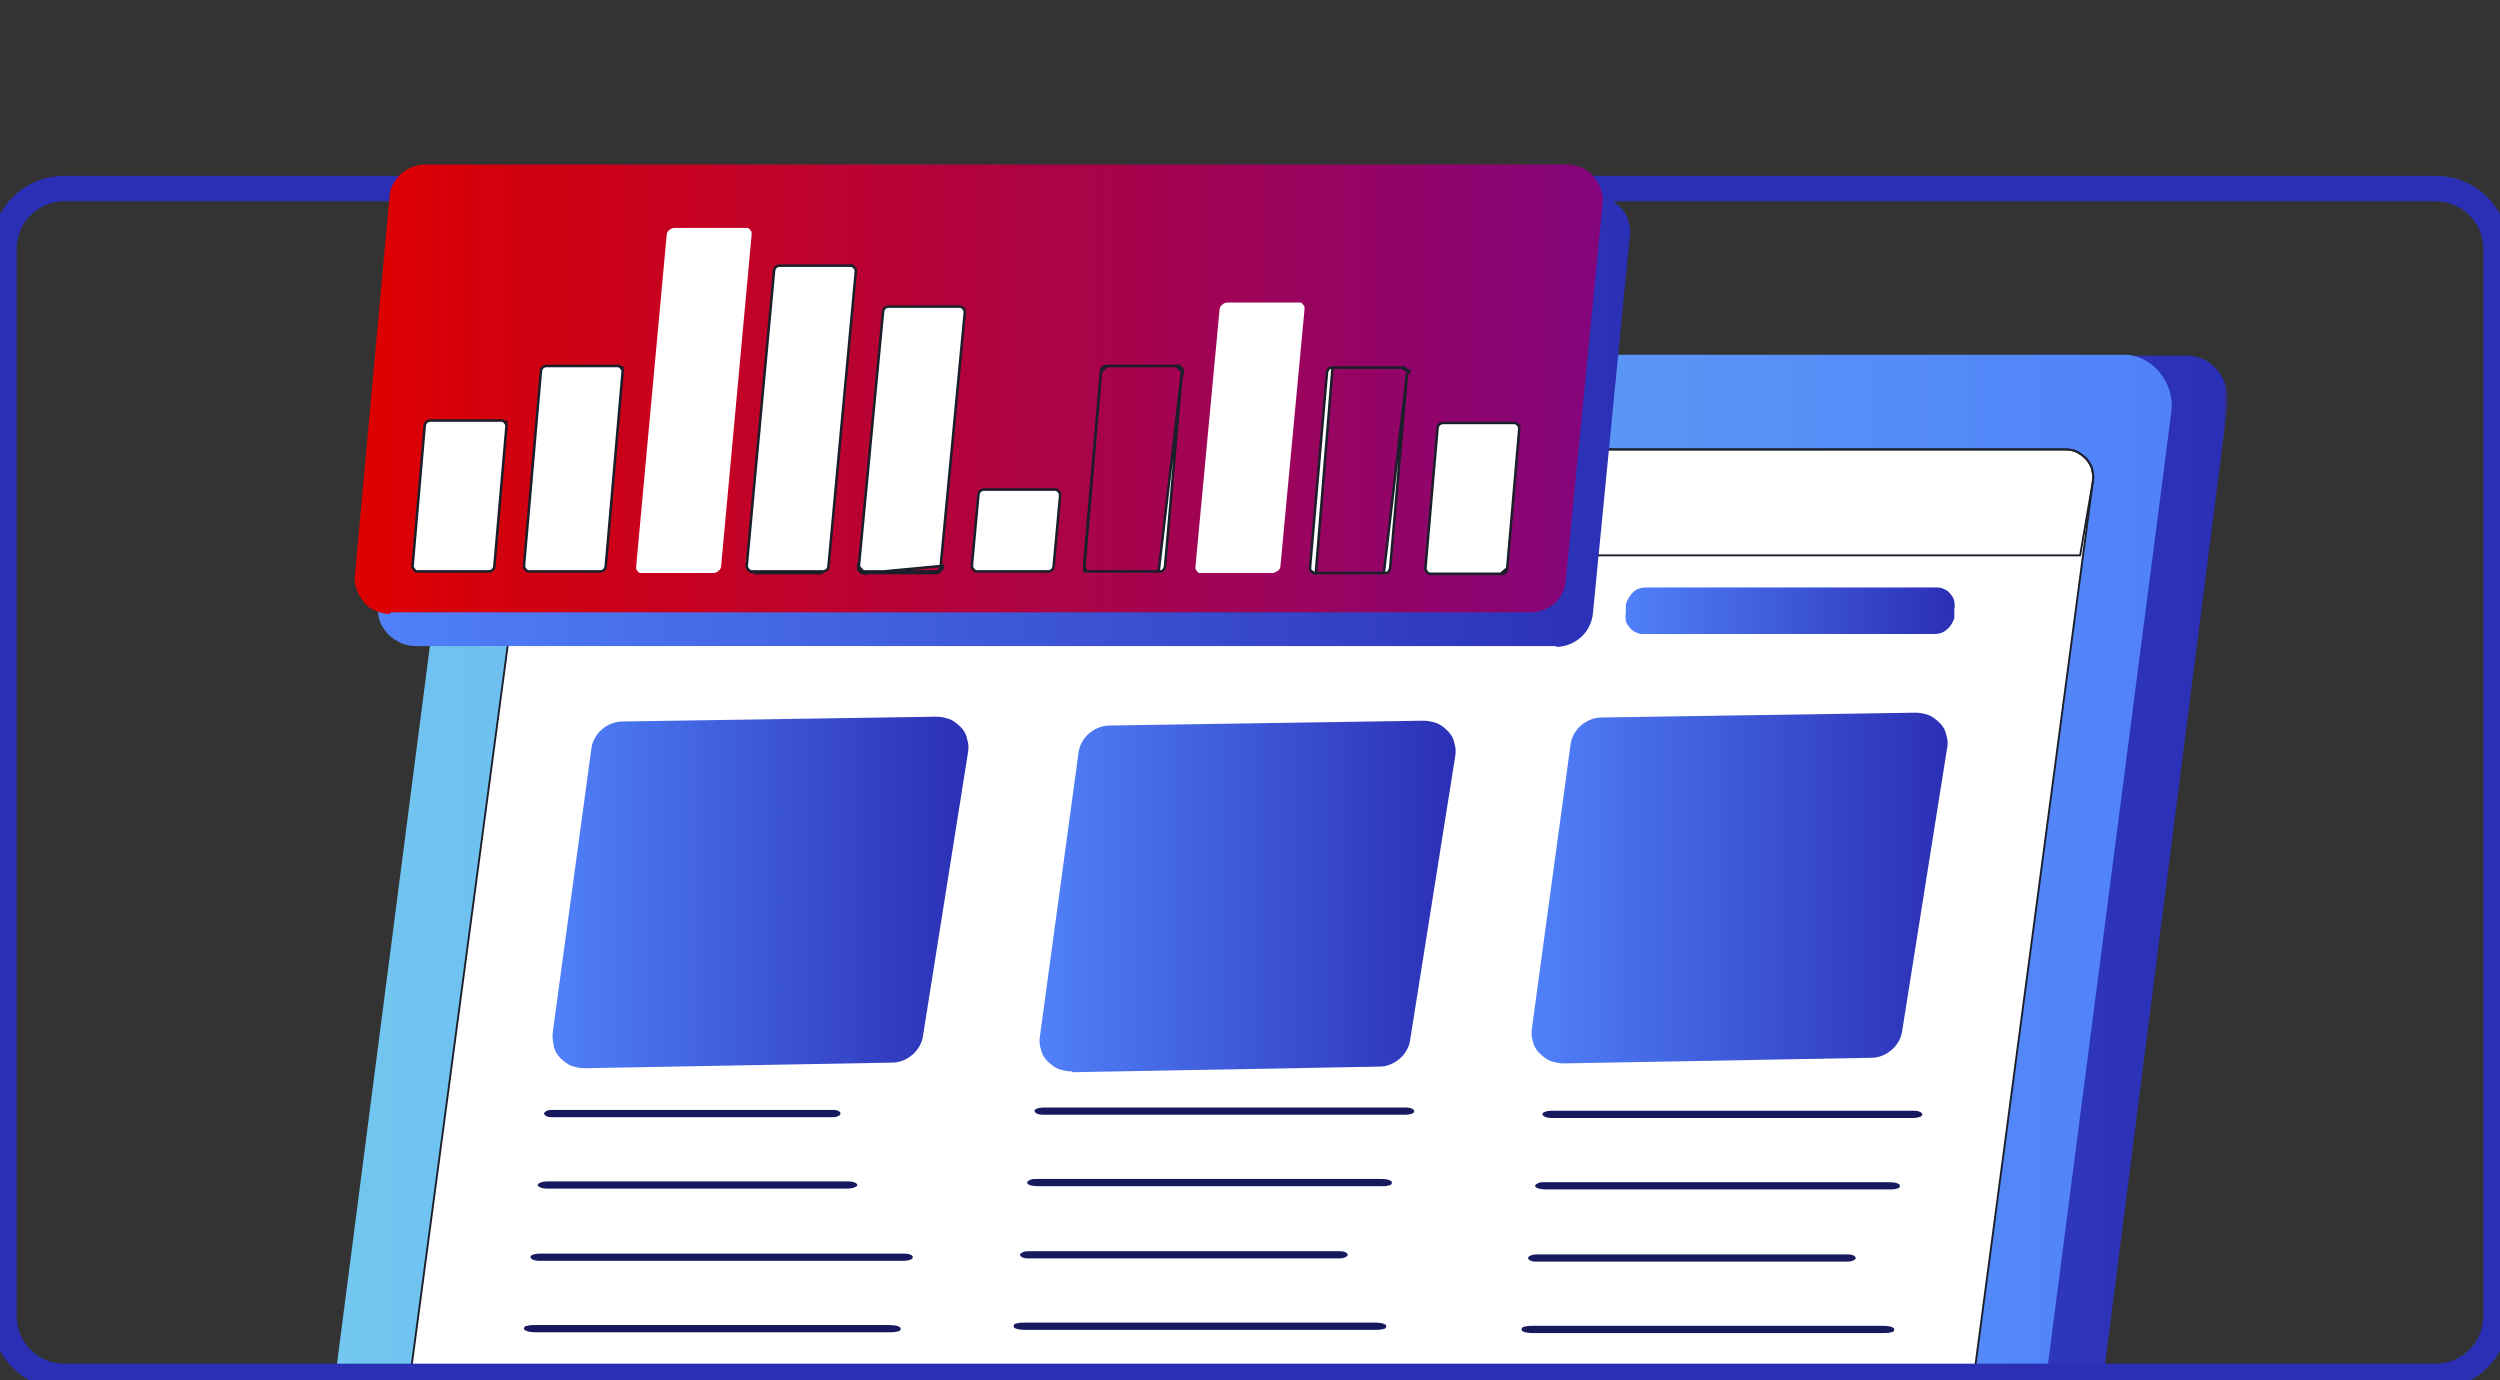
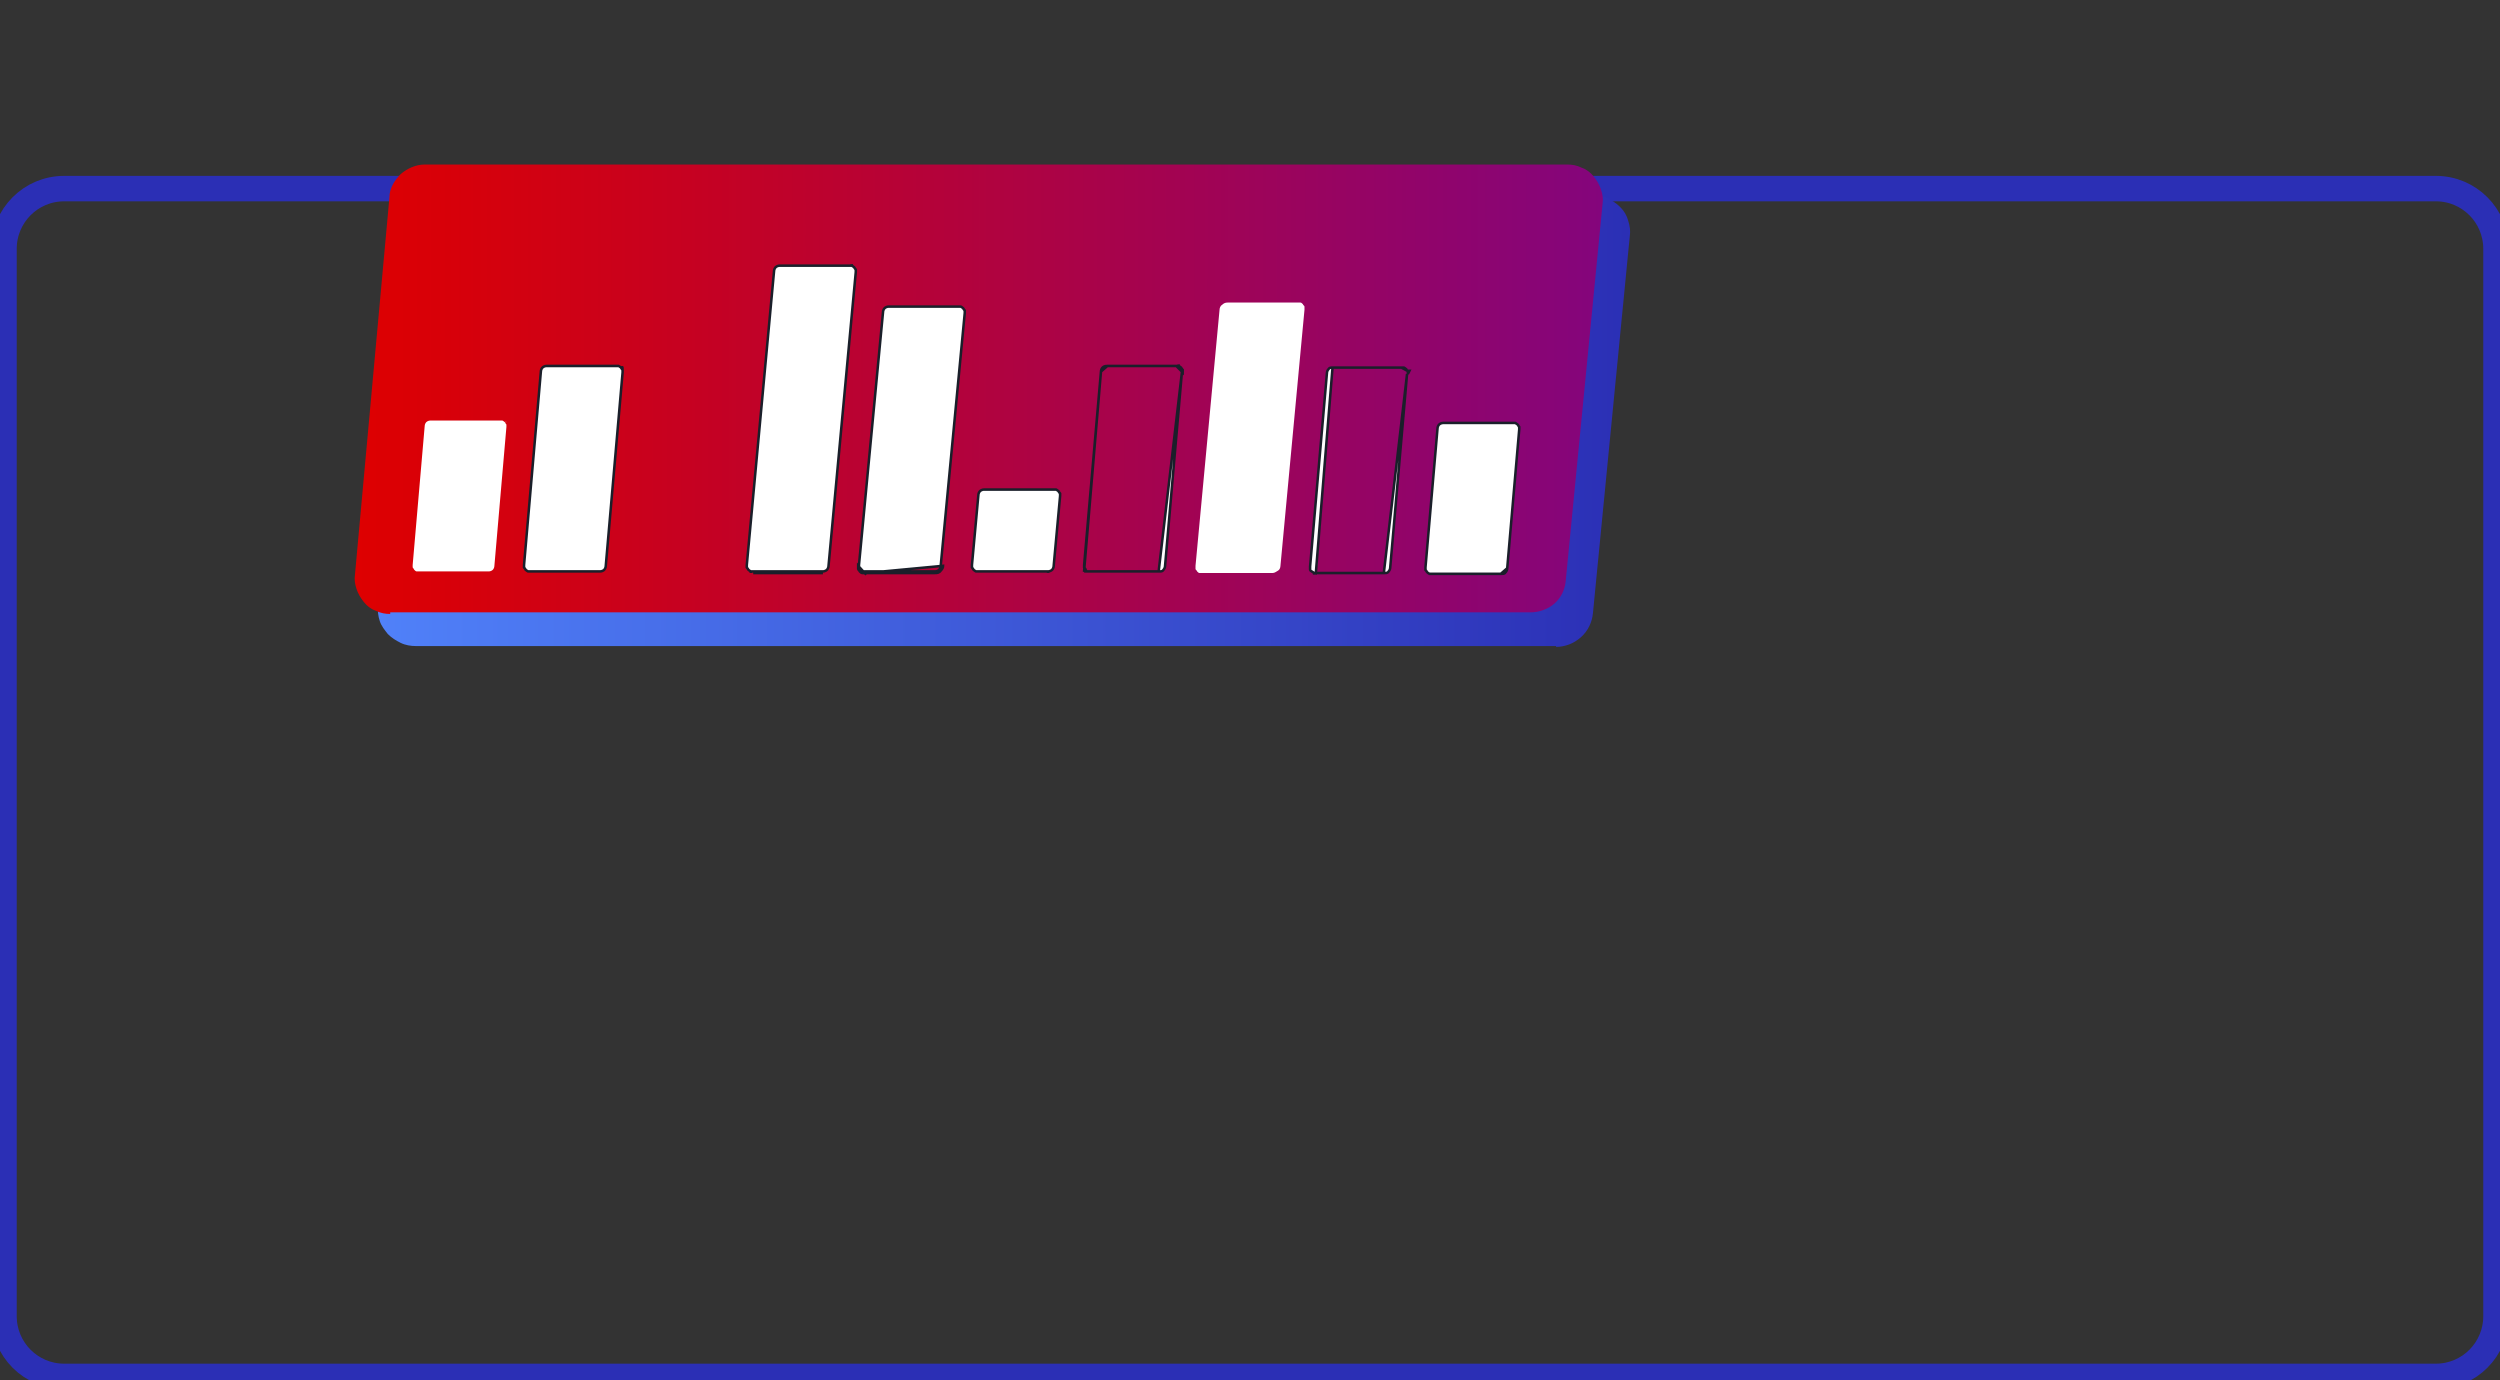
<svg xmlns="http://www.w3.org/2000/svg" width="393" height="217" viewBox="0 0 393 217" fill="none">
  <rect x="0" y="0" width="393" height="217" fill="#333333" stroke="none" />
  <g clip-path="url(#clip0_3423_292)">
    <mask id="mask0_3423_292" style="mask-type:luminance" maskUnits="userSpaceOnUse" x="50" y="0" width="301" height="216">
-       <path d="M350.173 0H50.385V215.738H350.173V0Z" fill="white" />
-     </mask>
+       </mask>
    <g mask="url(#mask0_3423_292)">
      <path d="M58.824 233.023L311.881 233.527H324.477C325.611 233.527 326.744 233.023 327.5 232.266C328.382 231.509 328.886 230.499 329.012 229.364L350.173 63.712C350.677 59.675 347.78 55.89 343.749 55.89L81.623 56.142L58.95 232.897L58.824 233.023Z" fill="url(#paint0_linear_3423_292)" />
      <path d="M315.786 232.77H313.77H55.549C54.919 232.77 54.29 232.518 53.786 232.266C53.282 232.013 52.778 231.635 52.274 231.13C51.77 230.626 51.519 230.121 51.392 229.49C51.267 228.859 51.141 228.229 51.267 227.598L72.932 60.18C73.058 59.044 73.562 58.035 74.317 57.152C75.073 56.269 75.955 55.764 77.089 55.764H333.924C338.333 55.764 341.86 60.18 341.356 64.595L320.068 228.859C319.943 229.869 319.439 230.878 318.683 231.509C317.927 232.266 316.919 232.644 315.786 232.644V232.77Z" fill="url(#paint1_linear_3423_292)" />
      <path d="M83.513 72.922C83.513 72.291 83.891 71.787 84.395 71.282C84.898 70.903 85.402 70.651 86.032 70.651H324.729C325.359 70.651 325.989 70.777 326.493 71.03C326.997 71.282 327.5 71.66 328.004 72.165C328.382 72.67 328.76 73.174 328.886 73.805C329.012 74.436 329.138 74.941 329.012 75.572L310.118 217.757C310.118 218.388 309.74 218.892 309.236 219.397C308.732 219.776 308.228 220.028 307.598 220.028H66.508C66.13 220.028 65.878 220.028 65.626 219.776C65.374 219.649 65.123 219.397 64.871 219.145C64.619 218.892 64.493 218.64 64.367 218.262C64.367 218.009 64.367 217.631 64.367 217.252L83.639 72.796L83.513 72.922Z" fill="white" stroke="#1A1F2A" stroke-width="0.3" />
      <path d="M326.871 87.305H81.246L83.513 72.922C83.513 72.291 83.891 71.787 84.395 71.282C84.898 70.903 85.402 70.651 86.032 70.651H324.729C325.359 70.651 325.989 70.777 326.493 71.03C326.997 71.282 327.5 71.66 328.004 72.165C328.382 72.67 328.76 73.174 328.886 73.805C329.012 74.436 329.138 74.941 329.012 75.572L326.997 87.305H326.871Z" stroke="#1A1F2A" stroke-width="0.3" />
      <path d="M204.436 79.735C204.436 79.356 204.436 78.978 204.436 78.599C204.436 78.221 204.058 77.842 203.806 77.59C203.554 77.338 203.176 77.085 202.798 76.833C202.42 76.707 202.042 76.581 201.664 76.581H113.365C112.736 76.581 111.98 76.833 111.476 77.338C110.972 77.842 110.594 78.473 110.594 79.104C110.594 79.483 110.594 79.861 110.594 80.24C110.594 80.618 110.972 80.996 111.224 81.249C111.476 81.501 111.854 81.754 112.232 82.006C112.61 82.132 112.988 82.258 113.365 82.258H201.664C202.294 82.258 203.05 82.006 203.554 81.501C204.058 80.996 204.436 80.366 204.436 79.735Z" fill="#17195F" />
      <path d="M134.779 186.342C134.779 185.964 134.149 185.712 133.268 185.712H86.032C85.276 185.712 84.647 185.964 84.52 186.216C84.52 186.595 85.15 186.847 86.032 186.847H133.268C134.023 186.847 134.653 186.595 134.779 186.342Z" fill="#17195F" />
      <path d="M141.581 208.926C141.707 208.547 140.825 208.295 139.818 208.295H84.143C83.639 208.295 83.261 208.295 82.883 208.421C82.505 208.421 82.379 208.673 82.379 208.799C82.253 209.178 83.135 209.43 84.143 209.43H139.818C140.322 209.43 140.699 209.43 141.077 209.304C141.455 209.304 141.581 209.052 141.581 208.926Z" fill="#17195F" />
      <path d="M142.085 197.066H84.772C84.016 197.066 83.387 197.319 83.387 197.571C83.387 197.949 84.016 198.202 84.772 198.202H142.085C142.841 198.202 143.47 197.949 143.47 197.697C143.596 197.319 142.967 197.066 142.085 197.066Z" fill="#17195F" />
      <path d="M131 174.483H86.662C86.032 174.483 85.654 174.735 85.528 174.988C85.528 175.366 86.032 175.619 86.662 175.619H131C131.63 175.619 132.008 175.366 132.134 175.114C132.134 174.735 131.756 174.483 131 174.483Z" fill="#17195F" />
      <path d="M218.795 185.964C218.921 185.585 218.166 185.333 217.032 185.333H163.12C162.617 185.333 162.239 185.333 161.987 185.459C161.735 185.585 161.483 185.712 161.483 185.838C161.357 186.216 162.113 186.469 163.246 186.469H217.158C217.662 186.469 218.04 186.469 218.292 186.342C218.669 186.342 218.795 186.09 218.795 185.964Z" fill="#17195F" />
      <path d="M298.655 186.469C298.781 186.09 298.025 185.838 296.891 185.838H242.98C242.476 185.838 242.098 185.838 241.846 185.964C241.594 186.09 241.342 186.216 241.342 186.343C241.216 186.721 241.972 186.973 243.106 186.973H297.017C297.521 186.973 297.899 186.973 298.151 186.847C298.529 186.847 298.655 186.595 298.655 186.469Z" fill="#17195F" />
      <path d="M217.913 208.547C218.039 208.169 217.284 207.916 216.15 207.916H161.105C160.601 207.916 160.223 207.916 159.845 208.042C159.467 208.042 159.341 208.295 159.341 208.421C159.215 208.799 159.971 209.052 161.105 209.052H216.15C216.654 209.052 217.032 209.052 217.41 208.926C217.787 208.926 217.913 208.673 217.913 208.547Z" fill="#17195F" />
      <path d="M297.773 209.052C297.899 208.673 297.144 208.421 296.01 208.421H240.965C240.461 208.421 240.083 208.421 239.705 208.547C239.327 208.547 239.201 208.799 239.201 208.926C239.075 209.304 239.831 209.556 240.965 209.556H296.01C296.514 209.556 296.892 209.556 297.269 209.43C297.647 209.43 297.773 209.178 297.773 209.052Z" fill="#17195F" />
      <path d="M210.608 196.688H161.609C160.979 196.688 160.475 196.94 160.349 197.192C160.349 197.571 160.853 197.823 161.609 197.823H210.608C211.238 197.823 211.741 197.571 211.867 197.319C211.867 196.94 211.364 196.688 210.608 196.688Z" fill="#17195F" />
      <path d="M290.468 197.193H241.469C240.839 197.193 240.335 197.445 240.209 197.697C240.209 198.076 240.713 198.328 241.469 198.328H290.468C291.097 198.328 291.601 198.076 291.727 197.823C291.727 197.445 291.223 197.193 290.468 197.193Z" fill="#17195F" />
      <path d="M220.937 174.105H164.002C163.246 174.105 162.617 174.357 162.617 174.609C162.617 174.988 163.246 175.24 164.002 175.24H220.937C221.693 175.24 222.322 174.988 222.322 174.736C222.322 174.357 221.819 174.105 220.937 174.105Z" fill="#17195F" />
      <path d="M300.796 174.609H243.862C243.106 174.609 242.476 174.862 242.476 175.114C242.476 175.493 243.106 175.745 243.862 175.745H300.796C301.552 175.745 302.182 175.493 302.182 175.24C302.182 174.862 301.678 174.609 300.796 174.609Z" fill="#17195F" />
      <path d="M86.913 162.119L92.96 117.71C93.086 116.574 93.715 115.439 94.597 114.682C95.479 113.925 96.612 113.42 97.872 113.42L147.123 112.663C147.879 112.663 148.509 112.79 149.264 113.042C149.894 113.294 150.524 113.799 151.028 114.303C151.532 114.808 151.91 115.439 152.036 116.196C152.288 116.953 152.288 117.584 152.162 118.341L145.108 162.75C144.982 163.885 144.352 165.021 143.47 165.778C142.589 166.535 141.455 167.04 140.321 167.04L91.952 167.923C91.196 167.923 90.566 167.797 89.811 167.544C89.181 167.292 88.551 166.787 88.047 166.283C87.543 165.778 87.165 165.147 87.04 164.39C86.913 163.633 86.787 163.002 86.913 162.245V162.119Z" fill="url(#paint2_linear_3423_292)" />
      <path d="M150.02 101.435H104.422C104.044 101.435 103.541 101.435 103.163 101.183C102.785 101.056 102.407 100.804 102.155 100.426C101.903 100.173 101.651 99.795 101.525 99.416C101.525 99.038 101.399 98.659 101.525 98.155V96.767C101.777 96.01 102.155 95.379 102.659 94.874C103.163 94.37 103.918 94.117 104.548 94.117H150.146C150.524 94.117 151.028 94.117 151.406 94.37C151.784 94.496 152.162 94.748 152.414 95.127C152.666 95.379 152.918 95.758 153.043 96.262C153.043 96.641 153.169 97.145 153.043 97.524V98.912C152.792 99.669 152.414 100.299 151.91 100.678C151.406 101.183 150.65 101.435 150.02 101.435Z" fill="white" />
      <path d="M168.537 168.427C167.781 168.427 167.151 168.301 166.395 168.049C165.766 167.797 165.136 167.292 164.632 166.787C164.128 166.283 163.75 165.652 163.624 164.895C163.372 164.264 163.372 163.507 163.498 162.75L169.544 118.341C169.67 117.205 170.3 116.07 171.182 115.313C172.064 114.556 173.197 114.051 174.457 114.051L223.708 113.294C224.464 113.294 225.093 113.42 225.849 113.673C226.479 113.925 227.109 114.43 227.613 114.934C228.117 115.439 228.494 116.07 228.62 116.827C228.872 117.584 228.872 118.215 228.746 118.972L221.692 163.381C221.567 164.516 220.937 165.652 220.055 166.409C219.173 167.166 218.04 167.67 216.906 167.67L168.537 168.554V168.427Z" fill="url(#paint3_linear_3423_292)" />
-       <path d="M227.739 101.183H182.141C181.763 101.183 181.259 101.183 180.881 100.93C180.503 100.678 180.125 100.552 179.873 100.173C179.621 99.921 179.369 99.542 179.243 99.164C179.243 98.785 179.118 98.407 179.243 97.902V96.514C179.495 95.758 179.873 95.127 180.377 94.622C180.881 94.117 181.637 93.865 182.393 93.865H227.991C228.368 93.865 228.872 93.865 229.25 94.117C229.628 94.244 230.006 94.496 230.258 94.874C230.51 95.127 230.762 95.505 230.888 96.01C230.888 96.388 231.014 96.893 230.888 97.272V98.659C230.636 99.416 230.258 100.047 229.754 100.426C229.25 100.93 228.494 101.183 227.865 101.183H227.739Z" fill="white" />
      <path d="M306.087 117.584L299.033 161.993C298.907 163.128 298.277 164.264 297.395 165.021C296.514 165.778 295.38 166.283 294.246 166.283L245.877 167.166C245.121 167.166 244.491 167.04 243.736 166.787C243.106 166.535 242.476 166.03 241.972 165.526C241.468 165.021 241.091 164.39 240.965 163.633C240.713 163.002 240.713 162.245 240.839 161.488L246.885 117.079C247.011 115.944 247.641 114.808 248.522 114.051C249.404 113.294 250.538 112.79 251.797 112.79L301.048 112.033C301.804 112.033 302.434 112.159 303.19 112.411C303.819 112.663 304.449 113.168 304.953 113.673C305.457 114.177 305.835 114.808 305.961 115.565C306.213 116.322 306.213 116.953 306.087 117.71V117.584Z" fill="url(#paint4_linear_3423_292)" />
      <path d="M304.071 99.669H258.473C258.095 99.669 257.591 99.669 257.214 99.416C256.836 99.29 256.458 99.038 256.206 98.659C255.954 98.407 255.702 98.028 255.576 97.65C255.576 97.272 255.45 96.893 255.576 96.388V95.001C255.828 94.244 256.206 93.613 256.71 93.108C257.214 92.603 257.969 92.351 258.725 92.351H304.323C304.701 92.351 305.205 92.351 305.583 92.603C305.961 92.73 306.339 92.982 306.59 93.361C306.842 93.613 307.094 93.991 307.22 94.496C307.22 94.874 307.346 95.379 307.22 95.758V97.145C306.968 97.902 306.59 98.533 306.087 98.912C305.583 99.416 304.827 99.669 304.197 99.669H304.071Z" fill="url(#paint5_linear_3423_292)" />
    </g>
    <path d="M382.923 29.648H10.077C4.859 29.648 0.63 33.885 0.63 39.111V206.907C0.63 212.133 4.859 216.369 10.077 216.369H382.923C388.141 216.369 392.37 212.133 392.37 206.907V39.111C392.37 33.885 388.141 29.648 382.923 29.648Z" stroke="url(#paint6_linear_3423_292)" stroke-width="4" stroke-miterlimit="10" />
    <path d="M244.617 101.561H65.374C64.618 101.561 63.736 101.435 62.981 101.056C62.225 100.678 61.595 100.299 60.965 99.669C60.461 99.038 59.958 98.407 59.706 97.65C59.454 96.893 59.328 96.01 59.454 95.253L64.87 35.956C64.996 34.443 65.626 33.181 66.76 32.172C67.893 31.162 69.279 30.658 70.664 30.658H250.285C251.041 30.658 251.923 30.784 252.679 31.162C253.434 31.541 254.064 31.919 254.694 32.55C255.324 33.181 255.702 33.812 255.954 34.695C256.206 35.452 256.332 36.335 256.206 37.092L250.411 96.388C250.285 97.776 249.656 99.164 248.522 100.173C247.388 101.183 246.003 101.687 244.617 101.687V101.561Z" fill="url(#paint7_linear_3423_292)" />
    <path d="M61.343 96.515C60.587 96.515 59.832 96.388 59.076 96.01C58.32 95.758 57.69 95.253 57.187 94.622C56.683 93.991 56.305 93.361 56.053 92.603C55.801 91.847 55.675 91.09 55.801 90.333L61.217 31.036C61.217 29.648 61.973 28.387 62.981 27.377C63.988 26.494 65.374 25.863 66.76 25.863H246.381C247.136 25.863 247.892 25.99 248.648 26.368C249.404 26.62 250.034 27.125 250.537 27.756C251.041 28.387 251.419 29.017 251.671 29.774C251.923 30.531 252.049 31.288 251.923 32.045L246.129 91.342C246.003 92.73 245.373 93.991 244.365 94.874C243.358 95.758 241.972 96.262 240.586 96.262H61.343V96.515Z" fill="url(#paint8_linear_3423_292)" />
    <path d="M76.837 89.828H65.878C65.752 89.828 65.626 89.828 65.5 89.828C65.374 89.828 65.248 89.702 65.122 89.576C65.122 89.576 64.996 89.323 64.87 89.197C64.87 89.071 64.87 88.945 64.87 88.819L66.76 66.992C66.76 66.74 66.885 66.488 67.011 66.362C67.137 66.236 67.389 66.109 67.641 66.109H78.6C78.726 66.109 78.852 66.109 78.978 66.109C78.978 66.109 79.23 66.236 79.356 66.362H79.608C79.608 66.236 79.356 66.362 79.356 66.362C79.356 66.362 79.482 66.614 79.608 66.74C79.608 66.866 79.608 66.993 79.608 67.119L77.718 88.945C77.718 89.197 77.592 89.449 77.466 89.576C77.34 89.702 77.088 89.828 76.837 89.828Z" fill="white" />
-     <path d="M79.356 66.362C79.23 66.236 78.978 66.109 78.978 66.109C78.852 66.109 78.726 66.109 78.6 66.109H67.641C67.389 66.109 67.137 66.236 67.011 66.362C66.885 66.488 66.76 66.74 66.76 66.992L64.87 88.819C64.87 88.945 64.87 89.071 64.87 89.197C64.996 89.323 65.122 89.576 65.122 89.576C65.248 89.702 65.374 89.828 65.5 89.828C65.626 89.828 65.752 89.828 65.878 89.828H76.837C77.088 89.828 77.34 89.702 77.466 89.576C77.592 89.449 77.718 89.197 77.718 88.945L79.608 67.119C79.608 66.993 79.608 66.866 79.608 66.74C79.482 66.614 79.356 66.362 79.356 66.362ZM79.356 66.362H79.608C79.608 66.236 79.356 66.362 79.356 66.362Z" stroke="#1A1F2A" stroke-width="0.4" />
    <path d="M94.345 89.828H83.387C83.261 89.828 83.135 89.828 83.009 89.828C83.009 89.828 82.757 89.702 82.631 89.576C82.631 89.576 82.505 89.323 82.379 89.197C82.379 89.071 82.379 88.945 82.379 88.819L85.024 58.413C85.024 58.161 85.15 57.909 85.276 57.783C85.402 57.656 85.654 57.53 85.906 57.53H96.865C96.99 57.53 97.116 57.53 97.242 57.53C97.242 57.53 97.494 57.656 97.62 57.783H97.872C97.872 57.656 97.62 57.783 97.62 57.783C97.62 57.783 97.746 58.035 97.872 58.161C97.872 58.287 97.872 58.413 97.872 58.54L95.227 88.945C95.227 89.197 95.101 89.45 94.975 89.576C94.849 89.702 94.597 89.828 94.345 89.828Z" fill="white" />
    <path d="M97.62 57.783C97.494 57.656 97.242 57.53 97.242 57.53C97.116 57.53 96.99 57.53 96.865 57.53H85.906C85.654 57.53 85.402 57.656 85.276 57.783C85.15 57.909 85.024 58.161 85.024 58.413L82.379 88.819C82.379 88.945 82.379 89.071 82.379 89.197C82.505 89.323 82.631 89.576 82.631 89.576C82.757 89.702 83.009 89.828 83.009 89.828C83.135 89.828 83.261 89.828 83.387 89.828H94.345C94.597 89.828 94.849 89.702 94.975 89.576C95.101 89.45 95.227 89.197 95.227 88.945L97.872 58.54C97.872 58.413 97.872 58.287 97.872 58.161C97.746 58.035 97.62 57.783 97.62 57.783ZM97.62 57.783H97.872C97.872 57.656 97.62 57.783 97.62 57.783Z" stroke="#1A1F2A" stroke-width="0.4" />
    <path d="M129.362 89.828H118.404C118.278 89.828 118.152 89.828 118.026 89.828C118.026 89.828 117.774 89.702 117.648 89.576C117.648 89.576 117.522 89.323 117.396 89.197C117.396 89.071 117.396 88.945 117.396 88.819L121.679 42.643C121.679 42.391 121.805 42.138 121.931 42.012C122.057 41.886 122.309 41.76 122.56 41.76H133.519C133.645 41.76 133.771 41.76 133.897 41.76C133.897 41.76 134.149 41.886 134.275 42.012C134.275 42.012 134.401 42.264 134.527 42.391C134.527 42.517 134.527 42.643 134.527 42.769L130.244 88.945C130.244 89.197 130.118 89.449 129.992 89.576C129.866 89.702 129.614 89.828 129.362 89.828Z" fill="white" />
    <path d="M118.026 89.828C118.152 89.828 118.278 89.828 118.404 89.828H129.362C129.614 89.828 129.866 89.702 129.992 89.576C130.118 89.449 130.244 89.197 130.244 88.945L134.527 42.769C134.527 42.643 134.527 42.517 134.527 42.391C134.401 42.264 134.275 42.012 134.275 42.012C134.149 41.886 133.897 41.76 133.897 41.76M118.026 89.828V90.08M118.026 89.828C118.026 89.828 117.774 89.702 117.648 89.576C117.648 89.576 117.522 89.323 117.396 89.197C117.396 89.071 117.396 88.945 117.396 88.819L121.679 42.643C121.679 42.391 121.805 42.138 121.931 42.012C122.057 41.886 122.309 41.76 122.56 41.76H133.519C133.645 41.76 133.771 41.76 133.897 41.76M133.897 41.76V41.508M129.362 90.08H118.404" stroke="#1A1F2A" stroke-width="0.4" />
    <path d="M136.038 90.08H146.997C147.249 90.08 147.627 90.08 147.879 89.702C148.131 89.449 148.257 89.197 148.257 88.945L136.164 90.08H136.038ZM136.038 90.08C135.912 90.08 135.661 90.08 135.535 90.08C135.409 90.08 135.283 89.954 135.157 89.828C135.157 89.702 134.905 89.576 134.905 89.449C134.905 89.323 134.905 89.071 134.905 88.945L136.164 90.333L136.038 90.08ZM147.627 89.576C147.501 89.702 147.249 89.828 146.997 89.828H136.038C135.912 89.828 135.787 89.828 135.661 89.828C135.661 89.828 135.409 89.702 135.283 89.576C135.283 89.576 135.157 89.323 135.031 89.197C135.031 89.071 135.031 88.945 135.031 88.819L138.81 49.077C138.81 48.825 138.936 48.573 139.062 48.447C139.187 48.32 139.439 48.194 139.691 48.194H150.65C150.776 48.194 150.902 48.194 151.028 48.194C151.028 48.194 151.28 48.32 151.406 48.447C151.406 48.447 151.532 48.699 151.658 48.825C151.658 48.951 151.658 49.077 151.658 49.203L147.879 88.945C147.879 89.197 147.753 89.449 147.627 89.576Z" fill="white" />
    <path d="M136.038 90.08H146.997C147.249 90.08 147.627 90.08 147.879 89.702C148.131 89.449 148.257 89.197 148.257 88.945L136.164 90.08H136.038ZM136.038 90.08C135.912 90.08 135.661 90.08 135.535 90.08C135.409 90.08 135.283 89.954 135.157 89.828C135.157 89.702 134.905 89.576 134.905 89.449C134.905 89.323 134.905 89.071 134.905 88.945L136.164 90.333L136.038 90.08ZM147.627 89.576C147.501 89.702 147.249 89.828 146.997 89.828H136.038C135.912 89.828 135.787 89.828 135.661 89.828C135.661 89.828 135.409 89.702 135.283 89.576C135.283 89.576 135.157 89.323 135.031 89.197C135.031 89.071 135.031 88.945 135.031 88.819L138.81 49.077C138.81 48.825 138.936 48.573 139.062 48.447C139.187 48.32 139.439 48.194 139.691 48.194H150.65C150.776 48.194 150.902 48.194 151.028 48.194C151.028 48.194 151.28 48.32 151.406 48.447C151.406 48.447 151.532 48.699 151.658 48.825C151.658 48.951 151.658 49.077 151.658 49.203L147.879 88.945C147.879 89.197 147.753 89.449 147.627 89.576Z" stroke="#1A1F2A" stroke-width="0.4" />
-     <path d="M112.105 90.08H101.147C101.021 90.08 100.769 90.08 100.643 90.08C100.517 90.08 100.391 89.954 100.265 89.828C100.265 89.702 100.013 89.576 100.013 89.449C100.013 89.323 100.013 89.071 100.013 88.945L104.8 36.966C104.8 36.713 104.926 36.335 105.178 36.209C105.43 35.956 105.681 35.83 106.059 35.83H117.018C117.144 35.83 117.396 35.83 117.522 35.83C117.648 35.83 117.774 35.956 117.9 36.083C117.9 36.209 118.152 36.335 118.152 36.461C118.152 36.587 118.152 36.84 118.152 36.966L113.365 88.945C113.365 89.197 113.239 89.576 112.987 89.702C112.735 89.954 112.483 90.08 112.105 90.08Z" fill="white" />
    <path d="M153.799 89.828C153.673 89.828 153.547 89.828 153.421 89.828C153.421 89.828 153.169 89.702 153.043 89.576C153.043 89.576 152.917 89.323 152.791 89.197C152.791 89.071 152.791 88.945 152.791 88.819L153.799 77.843C153.799 77.59 153.925 77.338 154.051 77.212C154.177 77.085 154.429 76.959 154.68 76.959H165.639C165.765 76.959 165.891 76.959 166.017 76.959C166.017 76.959 166.269 77.085 166.395 77.212C166.395 77.212 166.521 77.464 166.647 77.59C166.647 77.716 166.647 77.843 166.647 77.969L165.639 88.945C165.639 89.197 165.513 89.45 165.387 89.576C165.261 89.702 165.009 89.828 164.757 89.828H153.799Z" fill="white" />
    <path d="M164.757 89.828C165.009 89.828 165.261 89.702 165.387 89.576C165.513 89.45 165.639 89.197 165.639 88.945L166.647 77.969C166.647 77.843 166.647 77.716 166.647 77.59C166.521 77.464 166.395 77.212 166.395 77.212C166.269 77.085 166.017 76.959 166.017 76.959C165.891 76.959 165.765 76.959 165.639 76.959H154.68C154.429 76.959 154.177 77.085 154.051 77.212C153.925 77.338 153.799 77.59 153.799 77.843L152.791 88.819C152.791 88.945 152.791 89.071 152.791 89.197C152.917 89.323 153.043 89.576 153.043 89.576C153.169 89.702 153.421 89.828 153.421 89.828C153.547 89.828 153.673 89.828 153.799 89.828H164.757ZM164.757 89.828V90.08" stroke="#1A1F2A" stroke-width="0.4" />
    <path d="M236.052 90.206C236.304 90.206 236.556 90.206 236.682 89.954C236.808 89.828 236.934 89.576 236.934 89.323L235.926 90.206H236.052ZM236.052 90.206H225.093C224.967 90.206 224.841 90.206 224.715 90.206C224.715 90.206 224.463 90.08 224.337 89.954C224.337 89.954 224.211 89.702 224.085 89.576C224.085 89.449 224.085 89.323 224.085 89.197L225.975 67.371C225.975 67.119 226.101 66.866 226.227 66.74C226.353 66.614 226.605 66.488 226.857 66.488H237.815C237.941 66.488 238.067 66.488 238.193 66.488C238.193 66.488 238.445 66.614 238.571 66.74C238.697 66.866 238.697 66.992 238.823 67.119C238.823 67.245 238.823 67.371 238.823 67.497L236.934 89.323L235.926 90.206H236.052Z" fill="white" />
    <path d="M236.052 90.206C236.304 90.206 236.556 90.206 236.682 89.954C236.808 89.828 236.934 89.576 236.934 89.323M236.052 90.206H235.926L236.934 89.323M236.052 90.206H225.093C224.967 90.206 224.841 90.206 224.715 90.206C224.715 90.206 224.463 90.08 224.337 89.954C224.337 89.954 224.211 89.702 224.085 89.576C224.085 89.449 224.085 89.323 224.085 89.197L225.975 67.371C225.975 67.119 226.101 66.866 226.227 66.74C226.353 66.614 226.605 66.488 226.857 66.488H237.815C237.941 66.488 238.067 66.488 238.193 66.488C238.193 66.488 238.445 66.614 238.571 66.74C238.697 66.866 238.697 66.992 238.823 67.119C238.823 67.245 238.823 67.371 238.823 67.497L236.934 89.323" stroke="#1A1F2A" stroke-width="0.4" />
    <path d="M182.266 89.828C182.518 89.828 182.77 89.828 182.896 89.576C183.022 89.45 183.148 89.197 183.148 88.945L185.793 58.54L182.14 89.828H182.266ZM182.266 89.828H171.308H182.266ZM182.266 89.828H171.308H182.266ZM171.308 89.828C171.182 89.828 171.056 89.828 170.93 89.828C170.93 89.828 170.678 89.702 170.552 89.576H170.3M171.308 89.828H170.426H171.308ZM170.426 89.702H170.678C170.678 89.45 170.552 89.323 170.426 89.197C170.426 89.071 170.426 88.945 170.426 88.819L173.071 58.413M170.426 89.702L173.071 58.413L170.426 89.702ZM173.071 58.413C173.071 58.161 173.197 57.909 173.323 57.783C173.449 57.656 173.701 57.53 173.953 57.53M173.071 58.413L174.079 57.53L173.071 58.413ZM174.079 57.53H185.037H174.079ZM174.079 57.53H185.037H174.079ZM184.911 57.53C185.037 57.53 185.163 57.53 185.289 57.53C185.289 57.53 185.541 57.656 185.667 57.783C185.667 57.783 185.793 58.035 185.919 58.161C185.919 58.287 185.919 58.413 185.919 58.54L184.911 57.53Z" fill="white" />
    <path d="M182.266 89.828C182.518 89.828 182.77 89.828 182.896 89.576C183.022 89.45 183.148 89.197 183.148 88.945L185.793 58.54L182.14 89.828H182.266ZM182.266 89.828H171.308M171.308 89.828C171.182 89.828 171.056 89.828 170.93 89.828C170.93 89.828 170.678 89.702 170.552 89.576H170.3M171.308 89.828H170.426M173.071 58.413L170.426 88.819C170.426 88.945 170.426 89.071 170.426 89.197C170.552 89.323 170.678 89.45 170.678 89.702H170.426L173.071 58.413ZM173.071 58.413C173.071 58.161 173.197 57.909 173.323 57.783C173.449 57.656 173.701 57.53 173.953 57.53M173.071 58.413L174.079 57.53H185.037M185.289 57.53C185.163 57.53 185.037 57.53 184.911 57.53L185.919 58.54C185.919 58.413 185.919 58.287 185.919 58.161C185.793 58.035 185.667 57.783 185.667 57.783C185.541 57.656 185.289 57.53 185.289 57.53ZM185.289 57.53V57.278" stroke="#1A1F2A" stroke-width="0.4" />
    <path d="M217.662 90.08C217.914 90.08 218.166 90.08 218.292 89.828C218.417 89.702 218.543 89.45 218.543 89.197L221.189 58.792L217.536 90.08H217.662ZM217.662 90.08H206.703H217.662ZM217.662 90.08H206.703H217.662ZM209.474 57.783C209.222 57.783 208.97 57.783 208.844 58.035C208.718 58.161 208.592 58.413 208.592 58.666L205.947 89.071C205.947 89.197 205.947 89.323 205.947 89.45C205.947 89.576 205.947 89.702 206.199 89.828C206.199 89.828 206.451 89.954 206.577 90.08C206.577 90.08 206.829 90.08 206.955 90.08M209.474 57.783L206.829 90.333V90.08M209.474 57.783H220.433H209.474ZM209.474 57.783H220.433H209.474ZM220.307 57.783C220.433 57.783 220.559 57.783 220.685 57.783C220.685 57.783 220.937 57.909 221.063 58.035C221.063 58.035 221.189 58.287 221.315 58.413H221.566M220.307 57.783L221.441 58.413L220.307 57.783ZM221.566 58.287H221.315C221.315 58.54 221.315 58.666 221.315 58.792L221.566 58.287Z" fill="white" />
    <path d="M217.662 90.08C217.914 90.08 218.166 90.08 218.292 89.828C218.417 89.702 218.543 89.45 218.543 89.197L221.189 58.792L217.536 90.08H217.662ZM217.662 90.08H206.703M209.474 57.783C209.222 57.783 208.97 57.783 208.844 58.035C208.718 58.161 208.592 58.413 208.592 58.666L205.947 89.071C205.947 89.197 205.947 89.323 205.947 89.45C205.947 89.576 205.947 89.702 206.199 89.828C206.199 89.828 206.451 89.954 206.577 90.08M209.474 57.783L206.829 90.333V90.08M209.474 57.783H220.433M206.577 90.08V90.333M206.577 90.08C206.577 90.08 206.829 90.08 206.955 90.08M221.566 58.413H221.315C221.189 58.287 221.063 58.035 221.063 58.035C220.937 57.909 220.685 57.783 220.685 57.783C220.559 57.783 220.433 57.783 220.307 57.783L221.441 58.413M221.566 58.287H221.315C221.315 58.54 221.315 58.666 221.315 58.792L221.566 58.287Z" stroke="#1A1F2A" stroke-width="0.4" />
    <path d="M200.027 90.08H189.068C188.942 90.08 188.69 90.08 188.564 90.08C188.438 90.08 188.312 89.954 188.186 89.828C188.186 89.702 187.935 89.576 187.935 89.45C187.935 89.323 187.935 89.071 187.935 88.945L191.713 48.699C191.713 48.447 191.839 48.068 192.091 47.942C192.343 47.69 192.595 47.563 192.973 47.563H203.932C204.058 47.563 204.31 47.563 204.436 47.563C204.562 47.563 204.687 47.69 204.813 47.816C204.813 47.942 205.065 48.068 205.065 48.194C205.065 48.32 205.065 48.573 205.065 48.699L201.287 88.945C201.287 89.197 201.161 89.576 200.909 89.702C200.657 89.828 200.405 90.08 200.027 90.08Z" fill="white" />
  </g>
  <defs>
    <linearGradient id="paint0_linear_3423_292" x1="58.824" y1="144.835" x2="350.173" y2="144.835" gradientUnits="userSpaceOnUse">
      <stop stop-color="#5081F9" />
      <stop offset="1" stop-color="#2B2FB5" />
    </linearGradient>
    <linearGradient id="paint1_linear_3423_292" x1="51.141" y1="144.33" x2="341.482" y2="144.33" gradientUnits="userSpaceOnUse">
      <stop stop-color="#72C7EF" />
      <stop offset="1" stop-color="#5081F9" />
    </linearGradient>
    <linearGradient id="paint2_linear_3423_292" x1="86.787" y1="140.041" x2="152.162" y2="140.041" gradientUnits="userSpaceOnUse">
      <stop stop-color="#5081F9" />
      <stop offset="1" stop-color="#2B2FB5" />
    </linearGradient>
    <linearGradient id="paint3_linear_3423_292" x1="163.498" y1="140.798" x2="228.746" y2="140.798" gradientUnits="userSpaceOnUse">
      <stop stop-color="#5081F9" />
      <stop offset="1" stop-color="#2B2FB5" />
    </linearGradient>
    <linearGradient id="paint4_linear_3423_292" x1="240.965" y1="139.41" x2="306.213" y2="139.41" gradientUnits="userSpaceOnUse">
      <stop stop-color="#5081F9" />
      <stop offset="1" stop-color="#2B2FB5" />
    </linearGradient>
    <linearGradient id="paint5_linear_3423_292" x1="255.45" y1="96.01" x2="307.22" y2="96.01" gradientUnits="userSpaceOnUse">
      <stop stop-color="#5081F9" />
      <stop offset="1" stop-color="#2B2FB5" />
    </linearGradient>
    <linearGradient id="paint6_linear_3423_292" x1="-1.889" y1="123.009" x2="394.89" y2="123.009" gradientUnits="userSpaceOnUse">
      <stop stop-color="#2B2FB5" />
      <stop offset="1" stop-color="#2B2FB5" />
    </linearGradient>
    <linearGradient id="paint7_linear_3423_292" x1="59.454" y1="65.983" x2="256.206" y2="65.983" gradientUnits="userSpaceOnUse">
      <stop stop-color="#5081F9" />
      <stop offset="1" stop-color="#2B2FB5" />
    </linearGradient>
    <linearGradient id="paint8_linear_3423_292" x1="55.801" y1="61.315" x2="251.923" y2="61.315" gradientUnits="userSpaceOnUse">
      <stop stop-color="#DE0000" />
      <stop offset="1" stop-color="#84057C" />
    </linearGradient>
    <clipPath id="clip0_3423_292">
      <rect width="393" height="217" fill="white" />
    </clipPath>
  </defs>
</svg>